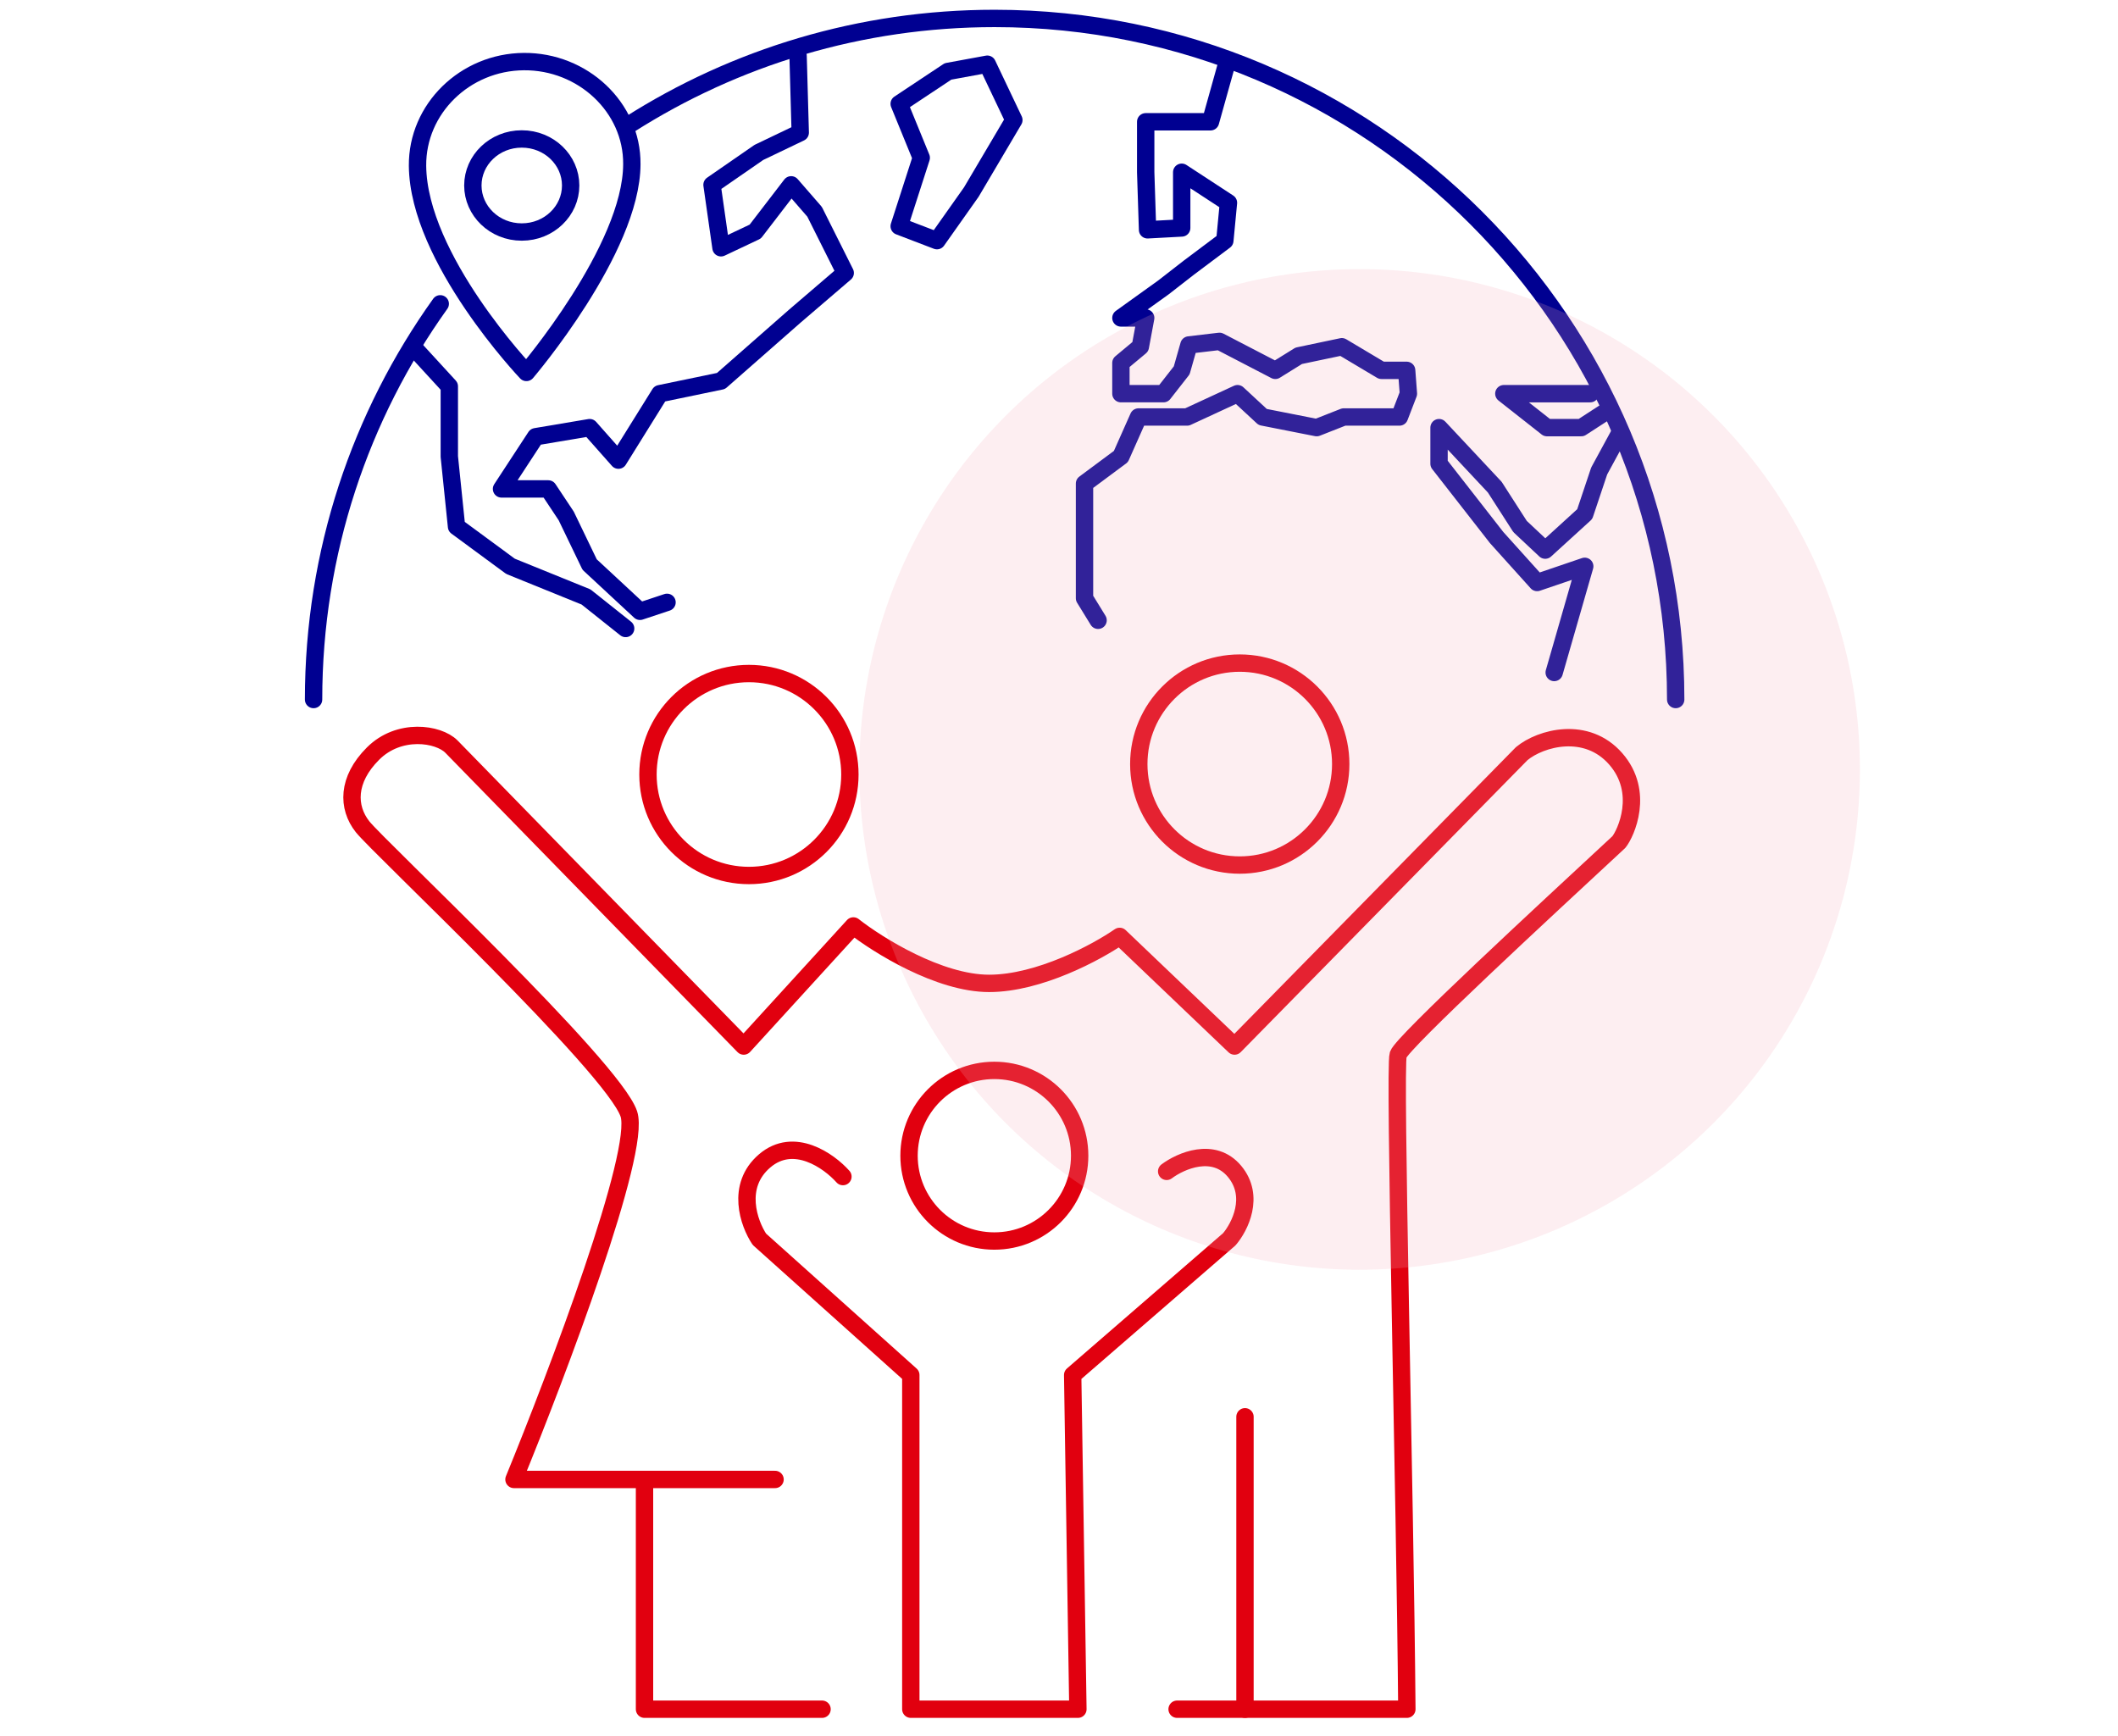
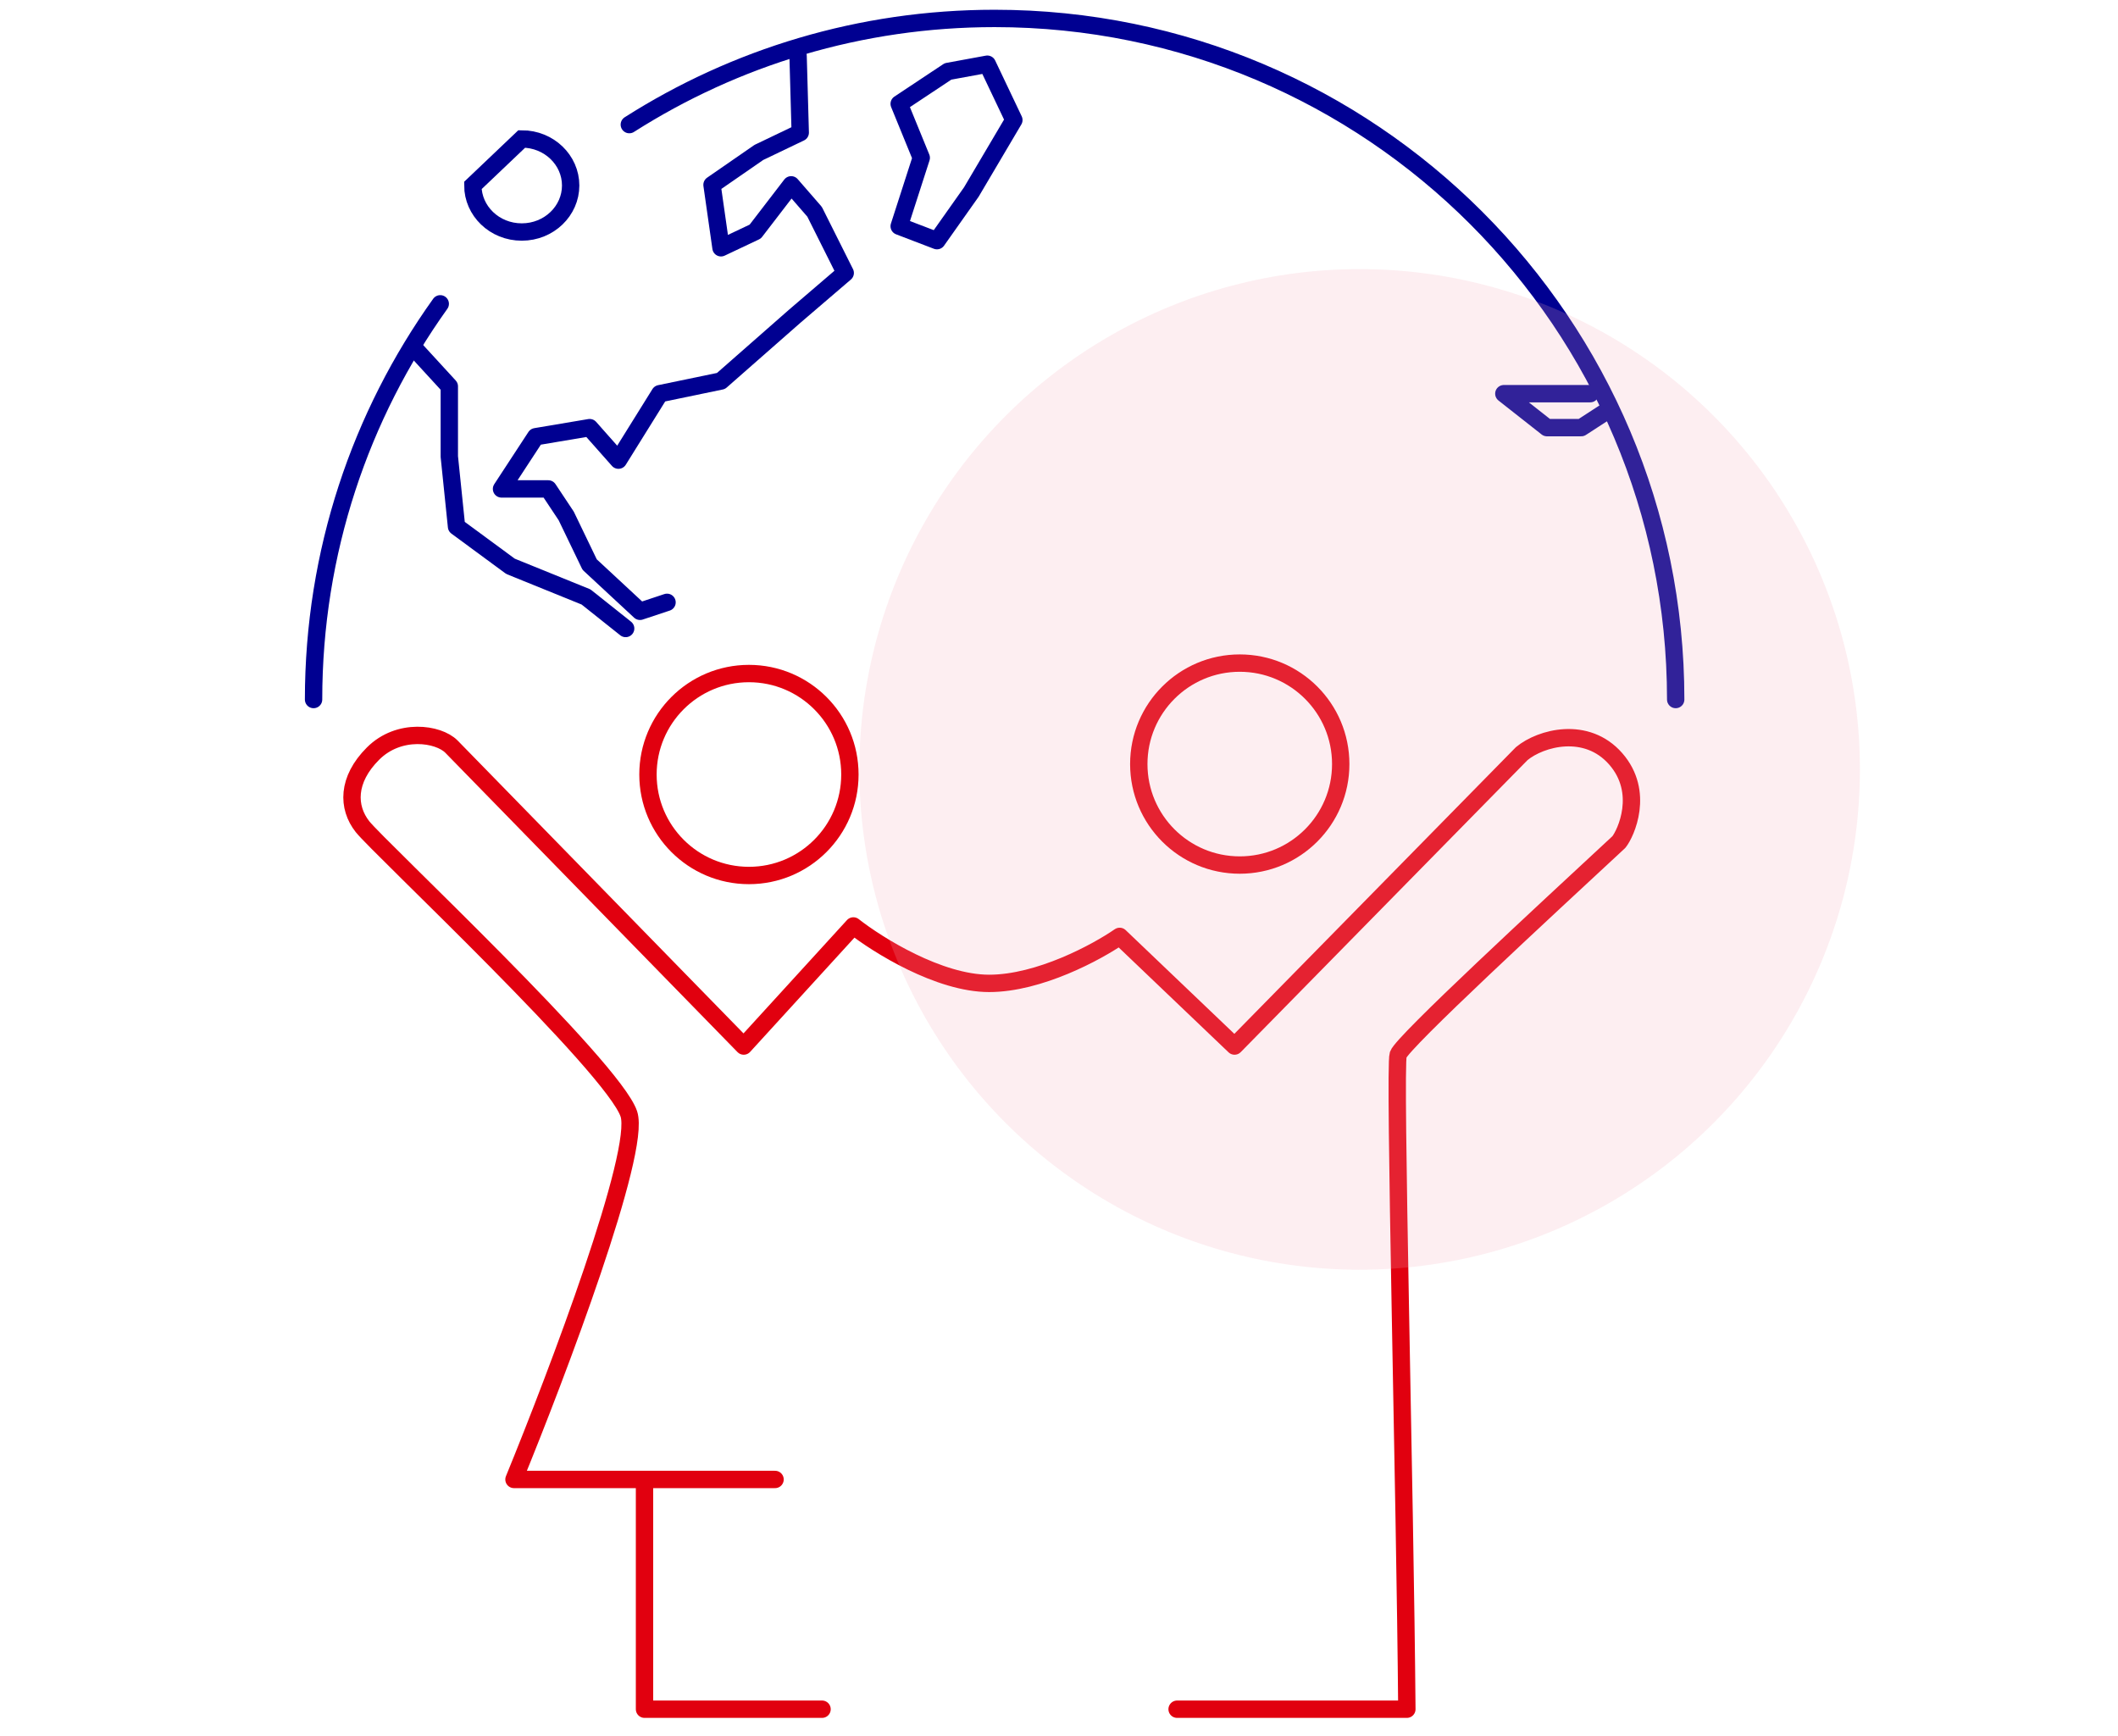
<svg xmlns="http://www.w3.org/2000/svg" width="244" height="200" viewBox="0 0 244 200" fill="none">
  <rect x="0" y="0" width="244" height="200" fill="#808080" stroke="none" />
  <g clip-path="url(#clip0_13_7022)">
    <rect width="244" height="200" transform="matrix(1 0 0 -1 0 200)" fill="white" />
    <path d="M109.211 8.228L103.59 11.961L106.131 18.178L103.59 26.059L107.941 27.723L111.898 22.124L116.8 13.827L113.742 7.396L109.211 8.228Z" stroke="#000091" stroke-width="2" stroke-linecap="round" stroke-linejoin="round" />
    <path d="M76.844 69.387L73.73 70.421L67.929 65.036L65.231 59.437L63.162 56.323H57.777L61.712 50.309L67.929 49.263L71.245 53.007L76.012 45.351L83.061 43.889L91.56 36.424L97.372 31.444L93.842 24.395L91.144 21.292L87.007 26.677L83.061 28.543L82.027 21.292L87.423 17.56L92.19 15.277L91.942 6.441" stroke="#000091" stroke-width="2" stroke-linecap="round" stroke-linejoin="round" />
    <path d="M47.873 40.269L51.762 44.507V52.591L52.594 60.663L58.811 65.238L67.513 68.768L72.077 72.4" stroke="#000091" stroke-width="2" stroke-linecap="round" stroke-linejoin="round" />
-     <path d="M141.207 7.756L139.453 14.029H131.988V19.841L132.202 26.474L136.136 26.261V22.742V19.841L141.521 23.36L141.105 27.722L136.968 30.825L134.034 33.107L129.132 36.626H131.988L131.37 39.943L129.132 41.809V45.35H134.034L136.136 42.663L136.968 39.74L140.487 39.324L146.918 42.663L149.616 40.988L154.585 39.943L159.149 42.663H162.05L162.252 45.35L161.218 48.037H154.799L151.685 49.263L145.468 48.037L142.567 45.35L136.755 48.037H131.156L129.132 52.59L124.939 55.705V61.506V68.914L126.502 71.455M179.048 77.47L182.567 65.238L177.081 67.104L172.415 61.922L165.782 53.422V49.263L172.202 56.12L175.114 60.651L178.014 63.372L182.567 59.223L184.231 54.254L186.48 50.117" stroke="#000091" stroke-width="2" stroke-linecap="round" stroke-linejoin="round" />
    <path d="M183.197 45.351H179.048H173.247L178.216 49.263H182.162L185.175 47.307" stroke="#000091" stroke-width="2" stroke-linecap="round" stroke-linejoin="round" />
-     <path d="M72.79 18.904C72.769 28.725 60.645 42.905 60.645 42.905C60.645 42.905 48.189 29.807 48.1 19.093C48.045 12.546 53.555 7.147 60.345 7.095C67.135 7.043 72.838 12.356 72.79 18.904Z" stroke="#000091" stroke-width="2" stroke-linecap="round" stroke-linejoin="round" />
-     <path d="M60.108 16.007C63.26 16.007 65.742 18.446 65.742 21.366C65.742 24.287 63.26 26.727 60.108 26.727C56.956 26.727 54.474 24.287 54.474 21.366C54.474 18.446 56.956 16.007 60.108 16.007Z" stroke="#000091" stroke-width="2" />
+     <path d="M60.108 16.007C63.26 16.007 65.742 18.446 65.742 21.366C65.742 24.287 63.26 26.727 60.108 26.727C56.956 26.727 54.474 24.287 54.474 21.366Z" stroke="#000091" stroke-width="2" />
    <path d="M193.045 80.584C193.045 37.252 157.917 2.124 114.584 2.124C99.099 2.124 84.661 6.61 72.5 14.354M36.124 80.584C36.124 63.585 41.53 47.848 50.718 34.999" stroke="#000091" stroke-width="2" stroke-linecap="round" stroke-linejoin="round" />
    <circle cx="86.28" cy="89.222" r="11.632" stroke="#E1000F" stroke-width="2" />
    <circle cx="142.824" cy="88.019" r="11.632" stroke="#E1000F" stroke-width="2" />
    <path d="M89.288 170.429H74.25M135.606 196.896H162.074C161.873 172.032 160.592 122.945 161.074 121.501C161.555 120.058 178.078 104.82 186.5 97C187.302 95.998 189.503 91.267 186.135 87.417C182.766 83.567 177.5 85 175.307 86.816L142.223 120.501L128.989 107.869C126.383 109.674 119.726 113.283 113.951 113.283C108.176 113.283 101.118 108.872 98.311 106.666L85.679 120.501L52 86C50.5 84.5 45.978 83.808 42.97 86.816C39.962 89.823 39.999 92.999 41.767 95.237C43.632 97.597 70.641 122.907 72.445 128.321C73.889 132.652 64.224 158.197 59.212 170.429H74.25M74.25 170.429V196.896H94.702" stroke="#E1000F" stroke-width="2" stroke-linecap="round" stroke-linejoin="round" />
-     <path d="M143.426 196.896V163.21" stroke="#E1000F" stroke-width="2" stroke-linecap="round" stroke-linejoin="round" />
-     <path d="M97.108 135.539C95.504 133.735 91.453 130.847 88.085 133.735C84.716 136.622 86.28 140.953 87.483 142.758L104.928 158.398V196.896H124.177L123.575 158.398L141.621 142.758C142.824 141.355 144.629 137.826 142.223 134.938C139.816 132.051 136.007 133.735 134.403 134.938" stroke="#E1000F" stroke-width="2" stroke-linecap="round" stroke-linejoin="round" />
-     <circle cx="114.552" cy="133.134" r="9.828" stroke="#E1000F" stroke-width="2" />
    <circle cx="156.634" cy="88.634" r="57.634" fill="#F7ACBB" fill-opacity="0.2" />
  </g>
  <defs>
    <clipPath id="clip0_13_7022">
      <rect width="244" height="200" fill="white" transform="matrix(1 0 0 -1 0 200)" />
    </clipPath>
  </defs>
</svg>